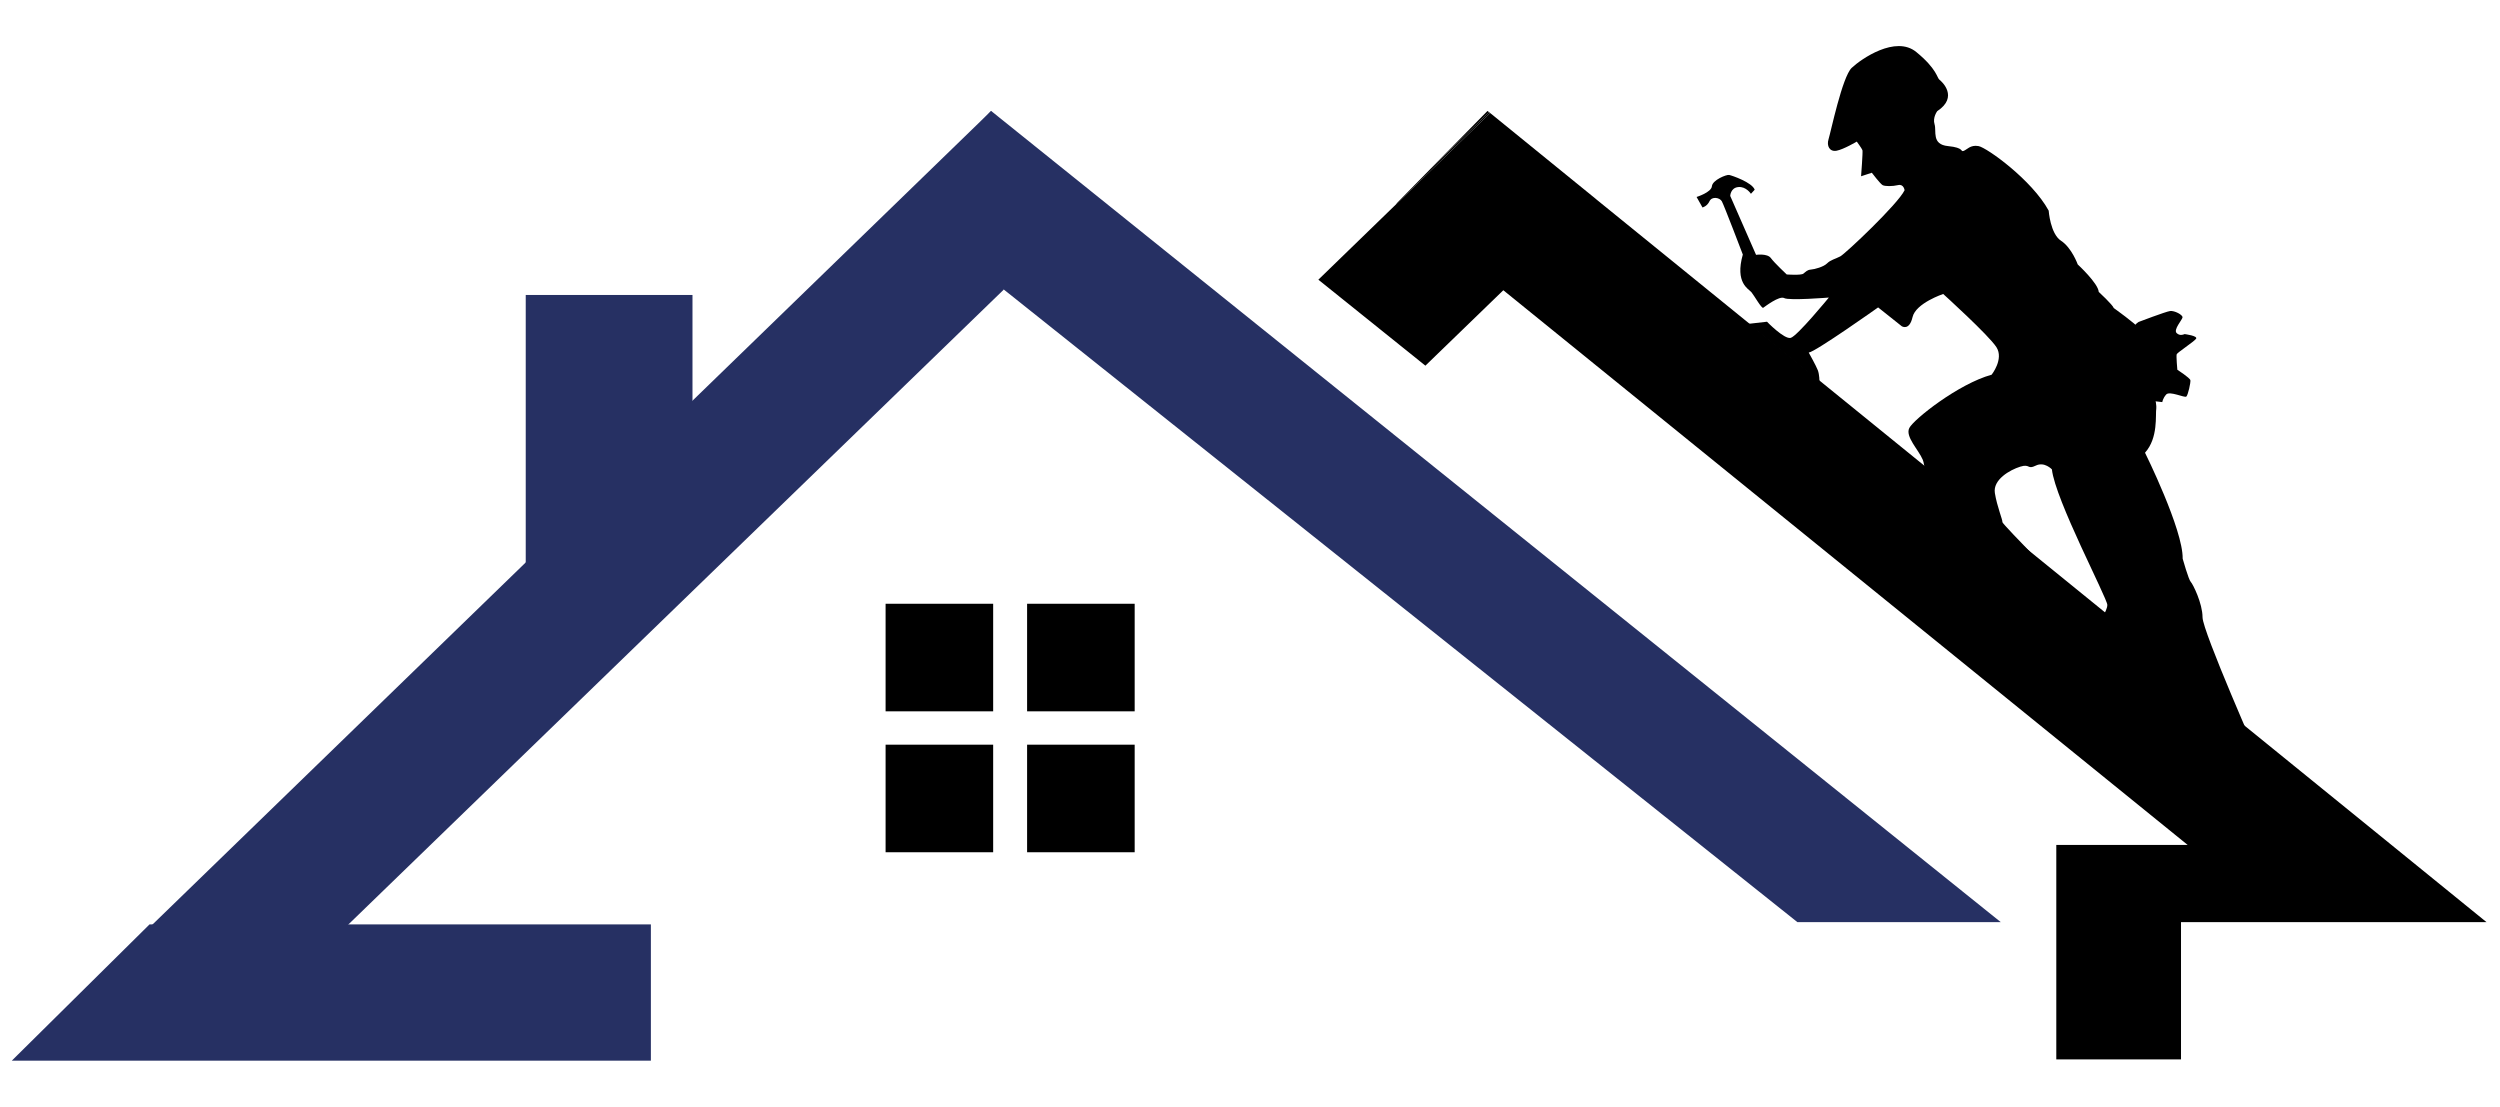
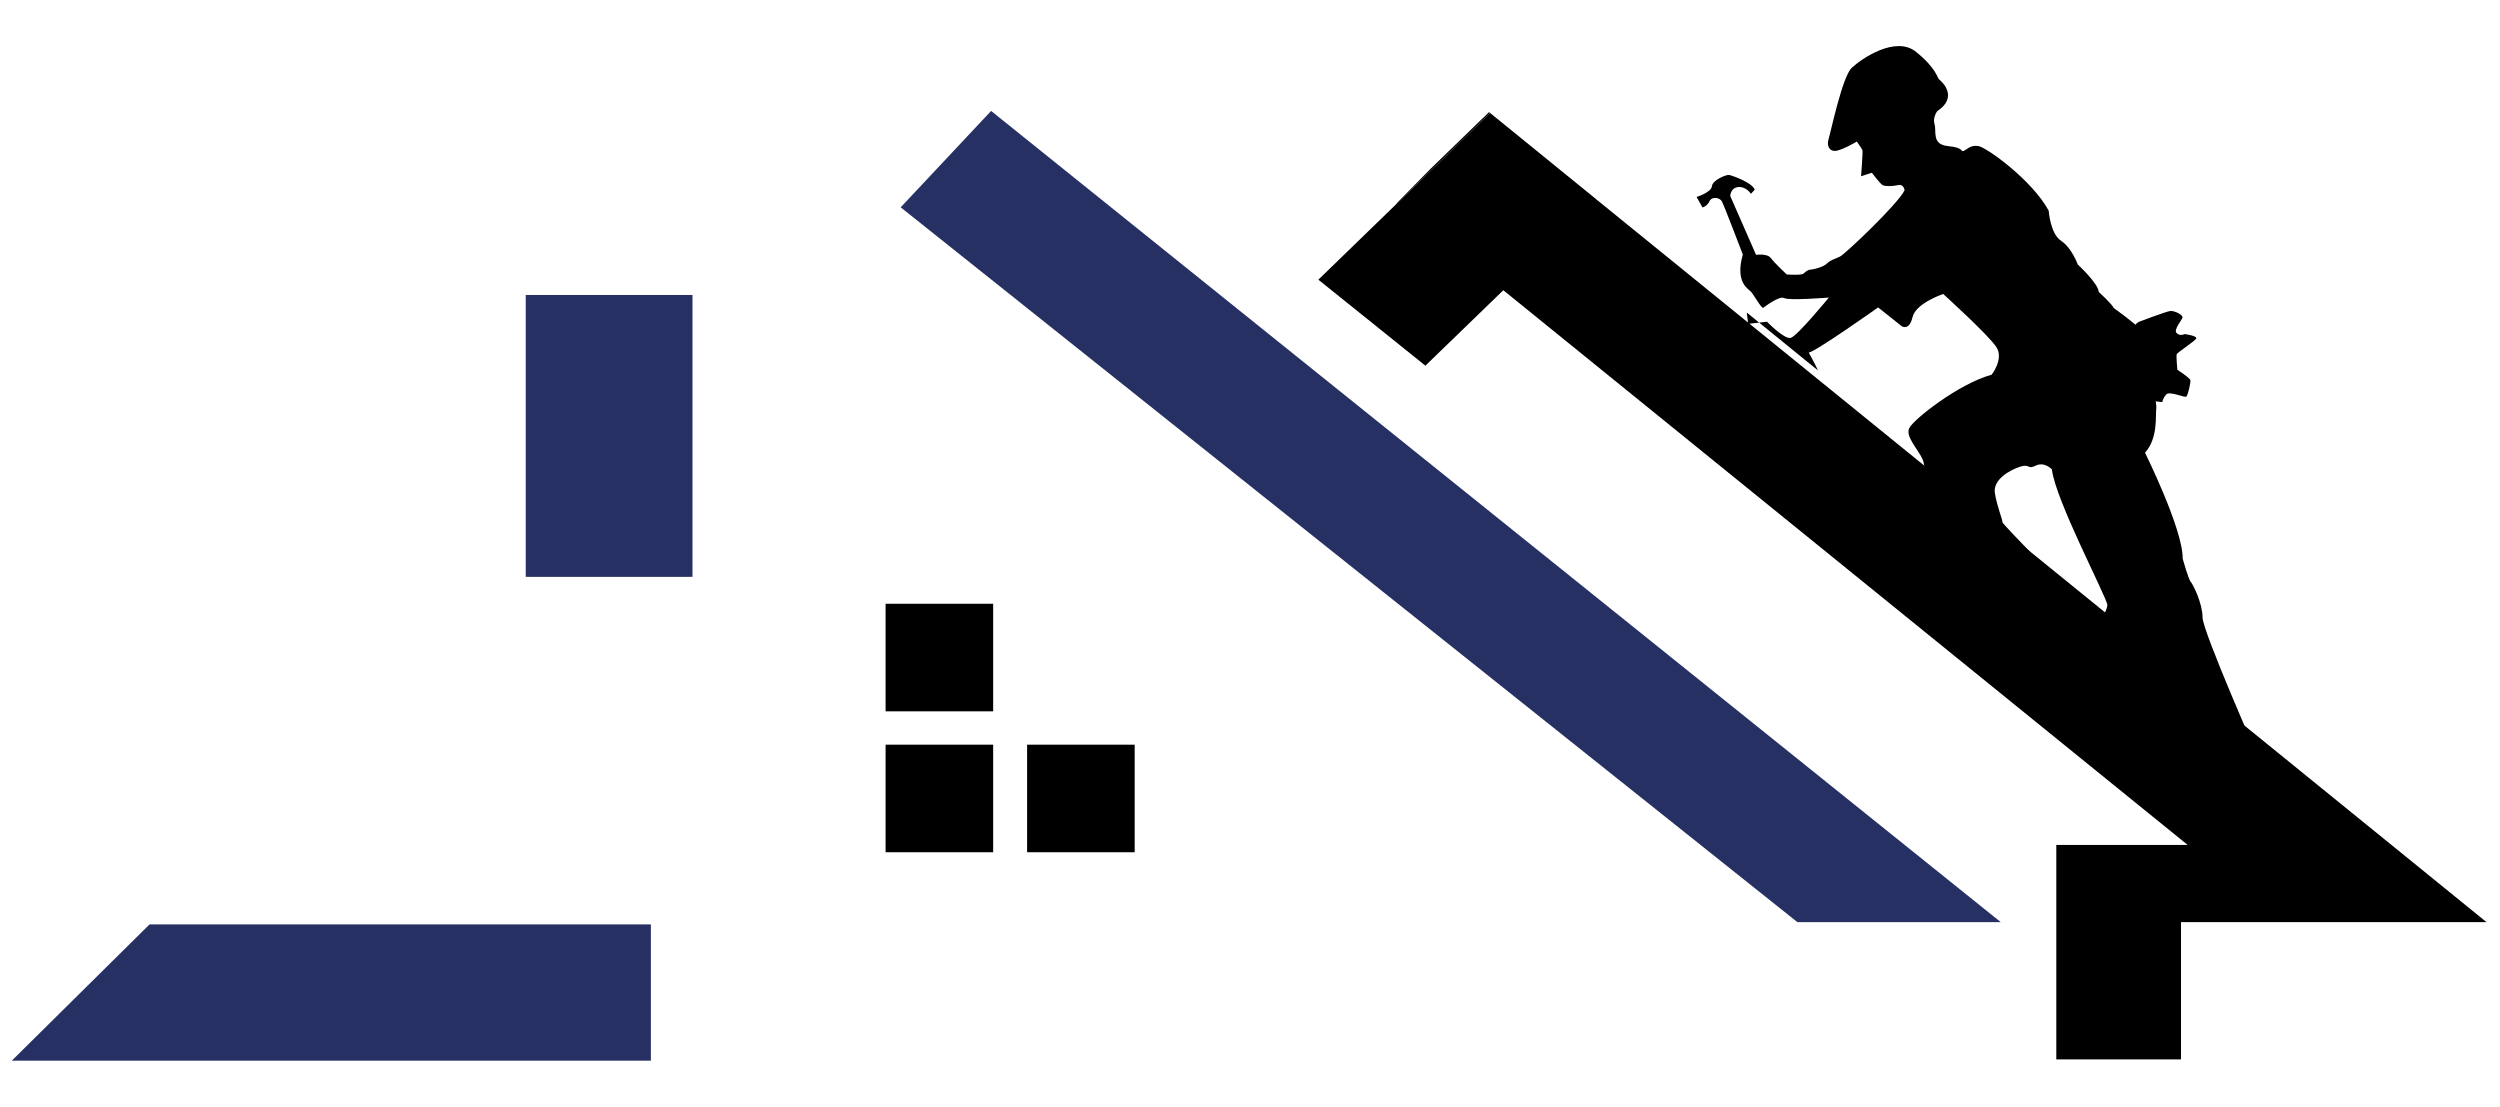
<svg xmlns="http://www.w3.org/2000/svg" id="Capa_1" data-name="Capa 1" viewBox="0 0 512 226.64">
  <defs>
    <style>      .cls-1 {        fill: #263063;      }    </style>
  </defs>
  <polygon class="cls-1" points="30.63 189.31 133.3 189.31 133.3 217.22 2.42 217.22 30.63 189.31" />
-   <polygon class="cls-1" points="205.57 59.31 49.96 210.05 30.23 190.31 202.99 22.72 205.57 59.31" />
  <polygon class="cls-1" points="409.75 188.85 368.1 188.85 184.46 42.46 202.98 22.72 258.33 67.2 280.25 84.81 409.75 188.85" />
  <polygon points="304.95 22.97 305.19 23.15 286.04 41.72 285.99 41.68 293 34.55 304.95 22.97" />
-   <polygon points="304.95 22.97 293 34.55 304.64 22.72 304.95 22.97" />
  <rect class="cls-1" x="107.67" y="60.41" width="34.15" height="57.73" />
  <rect x="181.37" y="123.65" width="22.03" height="22.03" />
-   <rect x="210.35" y="123.65" width="22.03" height="22.03" />
  <rect x="181.37" y="152.51" width="22.03" height="22.03" />
  <rect x="210.35" y="152.51" width="22.03" height="22.03" />
  <polygon points="509.23 188.85 446.67 188.85 446.67 216.97 421.13 216.97 421.13 173.04 448.03 173.04 307.88 59.44 291.92 74.89 270 57.28 286.04 41.72 305.19 23.15 326.79 40.71 327.01 40.9 489.77 173.04 509.23 188.85" />
-   <path d="M358.02,66.33l3.86-.44s3.53,3.64,4.85,3.31,7.82-8.26,7.82-8.26c0,0-8.15.66-9.14.11s-3.97,1.76-4.3,1.98-1.87-2.53-2.42-3.19-3.42-1.87-1.76-7.71c0,0-3.86-10.14-4.3-10.91s-2.04-1.05-2.53,0-1.43,1.27-1.43,1.27l-1.21-2.15s3.03-.94,3.14-2.2,2.97-2.42,3.53-2.31,4.74,1.54,5.23,3.03l-.77.83s-.99-1.54-2.59-1.38-1.65,1.82-1.65,1.82l5.29,12.06s2.31-.33,3.03.66,3.25,3.36,3.25,3.36c0,0,2.92.22,3.42-.17s.77-.77,1.54-.83,2.59-.55,3.31-1.27,1.65-.88,2.7-1.43,11.84-10.74,13.17-13.55c0,0-.17-1.32-1.32-1.05s-2.7.28-3.19,0-2.2-2.53-2.2-2.53l-2.2.72s.39-5.01.28-5.34-1.16-1.76-1.16-1.76c0,0-2.7,1.6-4.13,1.87s-2.09-.99-1.65-2.37,2.81-12.78,4.74-14.6,8.98-6.72,13.22-3.25c4.24,3.47,4.24,5.29,4.74,5.67s3.97,3.53-.44,6.44c0,0-.99,1.32-.55,2.7s-.66,4.13,2.75,4.46,2.5,1.23,3.19.99,1.38-1.3,3.07-.99,10.94,6.94,14.36,13.22c0,0,.33,4.74,2.53,6.17s3.42,4.85,3.42,4.85c0,0,4.19,3.86,4.3,5.62,0,0,2.86,2.64,3.08,3.31,0,0,4.63,3.31,5.07,4.08s3.86,14.98,3.64,16.41.44,6.06-2.31,9.14c0,0,7.82,15.75,7.71,21.7,0,0,1.21,4.3,1.65,4.74s2.42,4.41,2.42,7.27,11.68,29.3,11.68,29.3l-33.16-27.87s1.98-2.64,1.98-3.97-10.69-21.59-11.35-27.76c0,0-1.54-1.65-3.31-.77s-1.1-.44-3.19.22-5.62,2.64-5.18,5.4,1.65,5.62,1.54,5.95,14.98,15.64,14.98,15.64c0,0-30.85-14.76-30.63-15.31s.22-11.02-.66-13.11-3.64-4.74-2.75-6.5,10.03-9.03,16.86-10.91c0,0,2.53-3.19.99-5.62s-10.91-10.91-10.91-10.91c0,0-5.62,1.87-6.28,4.74s-2.2,1.87-2.2,1.87l-4.85-3.86s-12.89,9.14-14.21,9.25c0,0,1.54,2.75,1.87,3.64s.33,2.31.33,2.31l-14.56-11.84Z" />
+   <path d="M358.02,66.33l3.86-.44s3.53,3.64,4.85,3.31,7.82-8.26,7.82-8.26c0,0-8.15.66-9.14.11s-3.97,1.76-4.3,1.98-1.87-2.53-2.42-3.19-3.42-1.87-1.76-7.71c0,0-3.86-10.14-4.3-10.91s-2.04-1.05-2.53,0-1.43,1.27-1.43,1.27l-1.21-2.15s3.03-.94,3.14-2.2,2.97-2.42,3.53-2.31,4.74,1.54,5.23,3.03l-.77.83s-.99-1.54-2.59-1.38-1.65,1.82-1.65,1.82l5.29,12.06s2.31-.33,3.03.66,3.25,3.36,3.25,3.36c0,0,2.92.22,3.42-.17s.77-.77,1.54-.83,2.59-.55,3.31-1.27,1.65-.88,2.7-1.43,11.84-10.74,13.17-13.55c0,0-.17-1.32-1.32-1.05s-2.7.28-3.19,0-2.2-2.53-2.2-2.53l-2.2.72s.39-5.01.28-5.34-1.16-1.76-1.16-1.76c0,0-2.7,1.6-4.13,1.87s-2.09-.99-1.65-2.37,2.81-12.78,4.74-14.6,8.98-6.72,13.22-3.25c4.24,3.47,4.24,5.29,4.74,5.67s3.97,3.53-.44,6.44c0,0-.99,1.32-.55,2.7s-.66,4.13,2.75,4.46,2.5,1.23,3.19.99,1.38-1.3,3.07-.99,10.94,6.94,14.36,13.22c0,0,.33,4.74,2.53,6.17s3.42,4.85,3.42,4.85c0,0,4.19,3.86,4.3,5.62,0,0,2.86,2.64,3.08,3.31,0,0,4.63,3.31,5.07,4.08s3.86,14.98,3.64,16.41.44,6.06-2.31,9.14c0,0,7.82,15.75,7.71,21.7,0,0,1.21,4.3,1.65,4.74s2.42,4.41,2.42,7.27,11.68,29.3,11.68,29.3l-33.16-27.87s1.98-2.64,1.98-3.97-10.69-21.59-11.35-27.76c0,0-1.54-1.65-3.31-.77s-1.1-.44-3.19.22-5.62,2.64-5.18,5.4,1.65,5.62,1.54,5.95,14.98,15.64,14.98,15.64c0,0-30.85-14.76-30.63-15.31s.22-11.02-.66-13.11-3.64-4.74-2.75-6.5,10.03-9.03,16.86-10.91c0,0,2.53-3.19.99-5.62s-10.91-10.91-10.91-10.91c0,0-5.62,1.87-6.28,4.74s-2.2,1.87-2.2,1.87l-4.85-3.86s-12.89,9.14-14.21,9.25c0,0,1.54,2.75,1.87,3.64l-14.56-11.84Z" />
  <path d="M438,65.93s5.51-2.1,6.42-2.23,2.64.79,2.56,1.31-1.92,2.51-1.2,3.21,1.62.2,1.62.2c0,0,2.84.35,2.34.98s-3.82,2.8-3.95,3.15.13,3.17.13,3.17c0,0,2.58,1.68,2.67,2.14s-.48,3.06-.83,3.36-3.43-1.22-4.13-.42-.79,1.55-.79,1.55l-5.07-.59s-4.24-13.06.24-15.84Z" />
</svg>